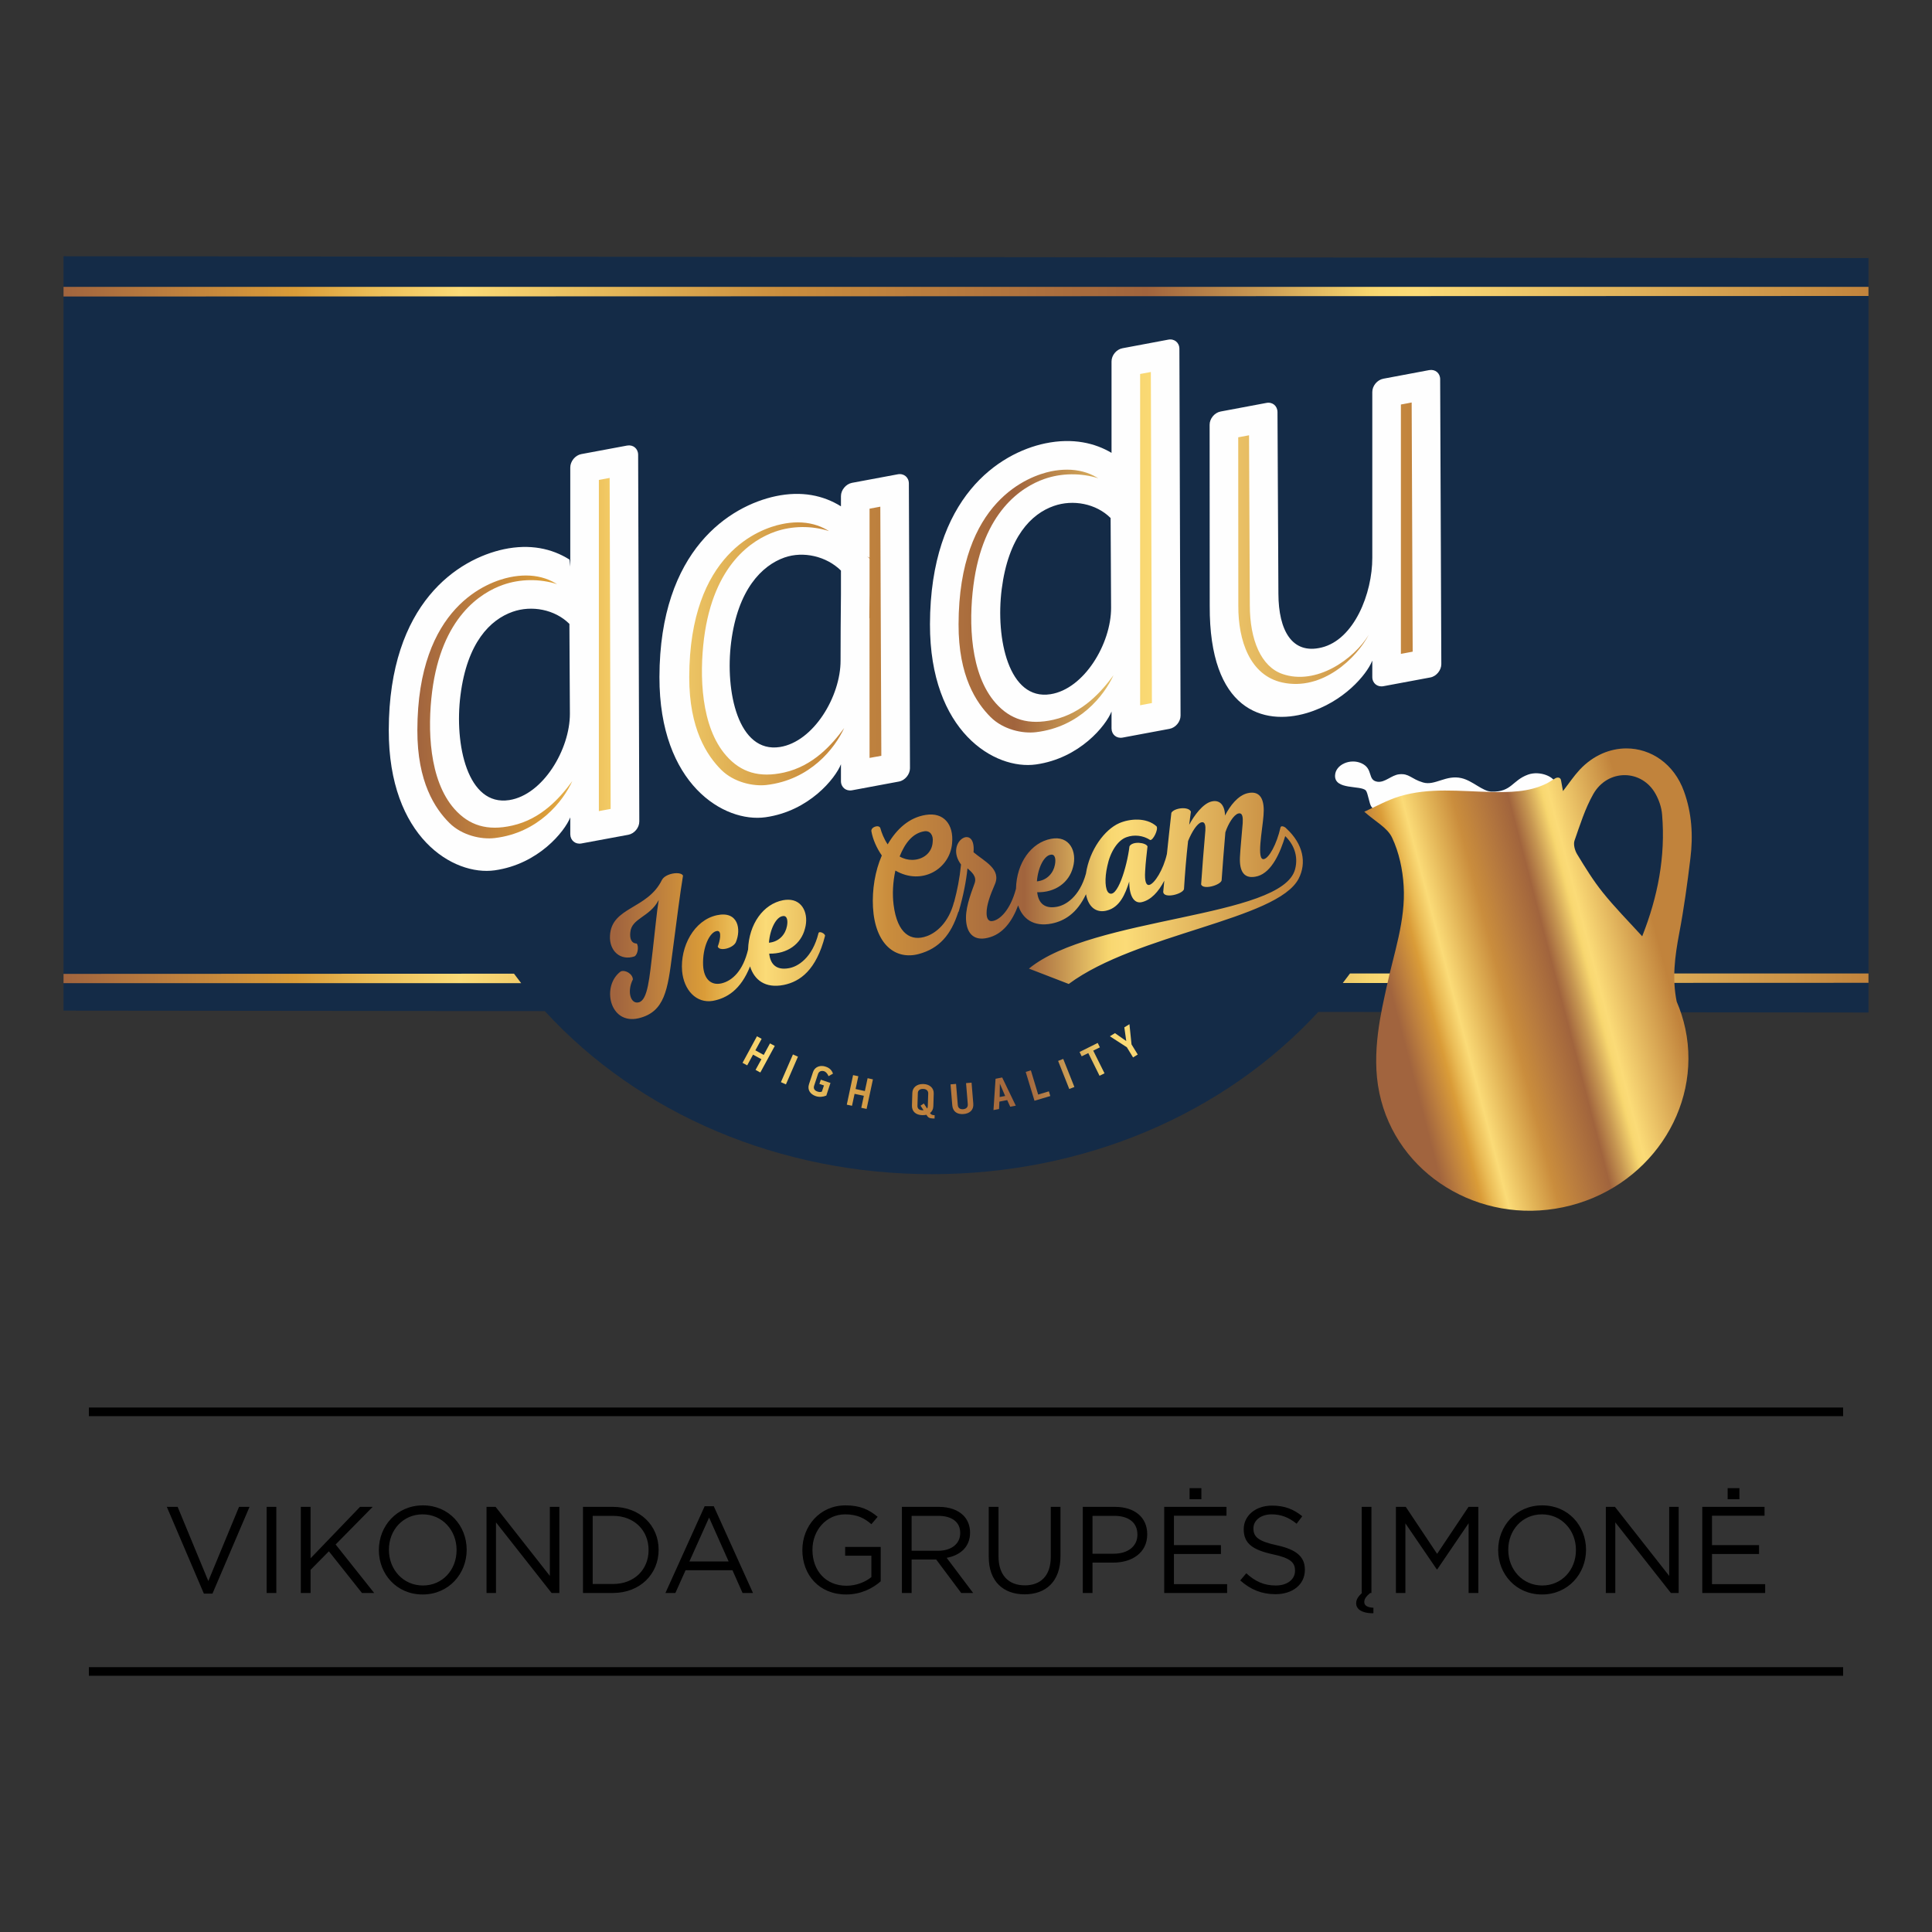
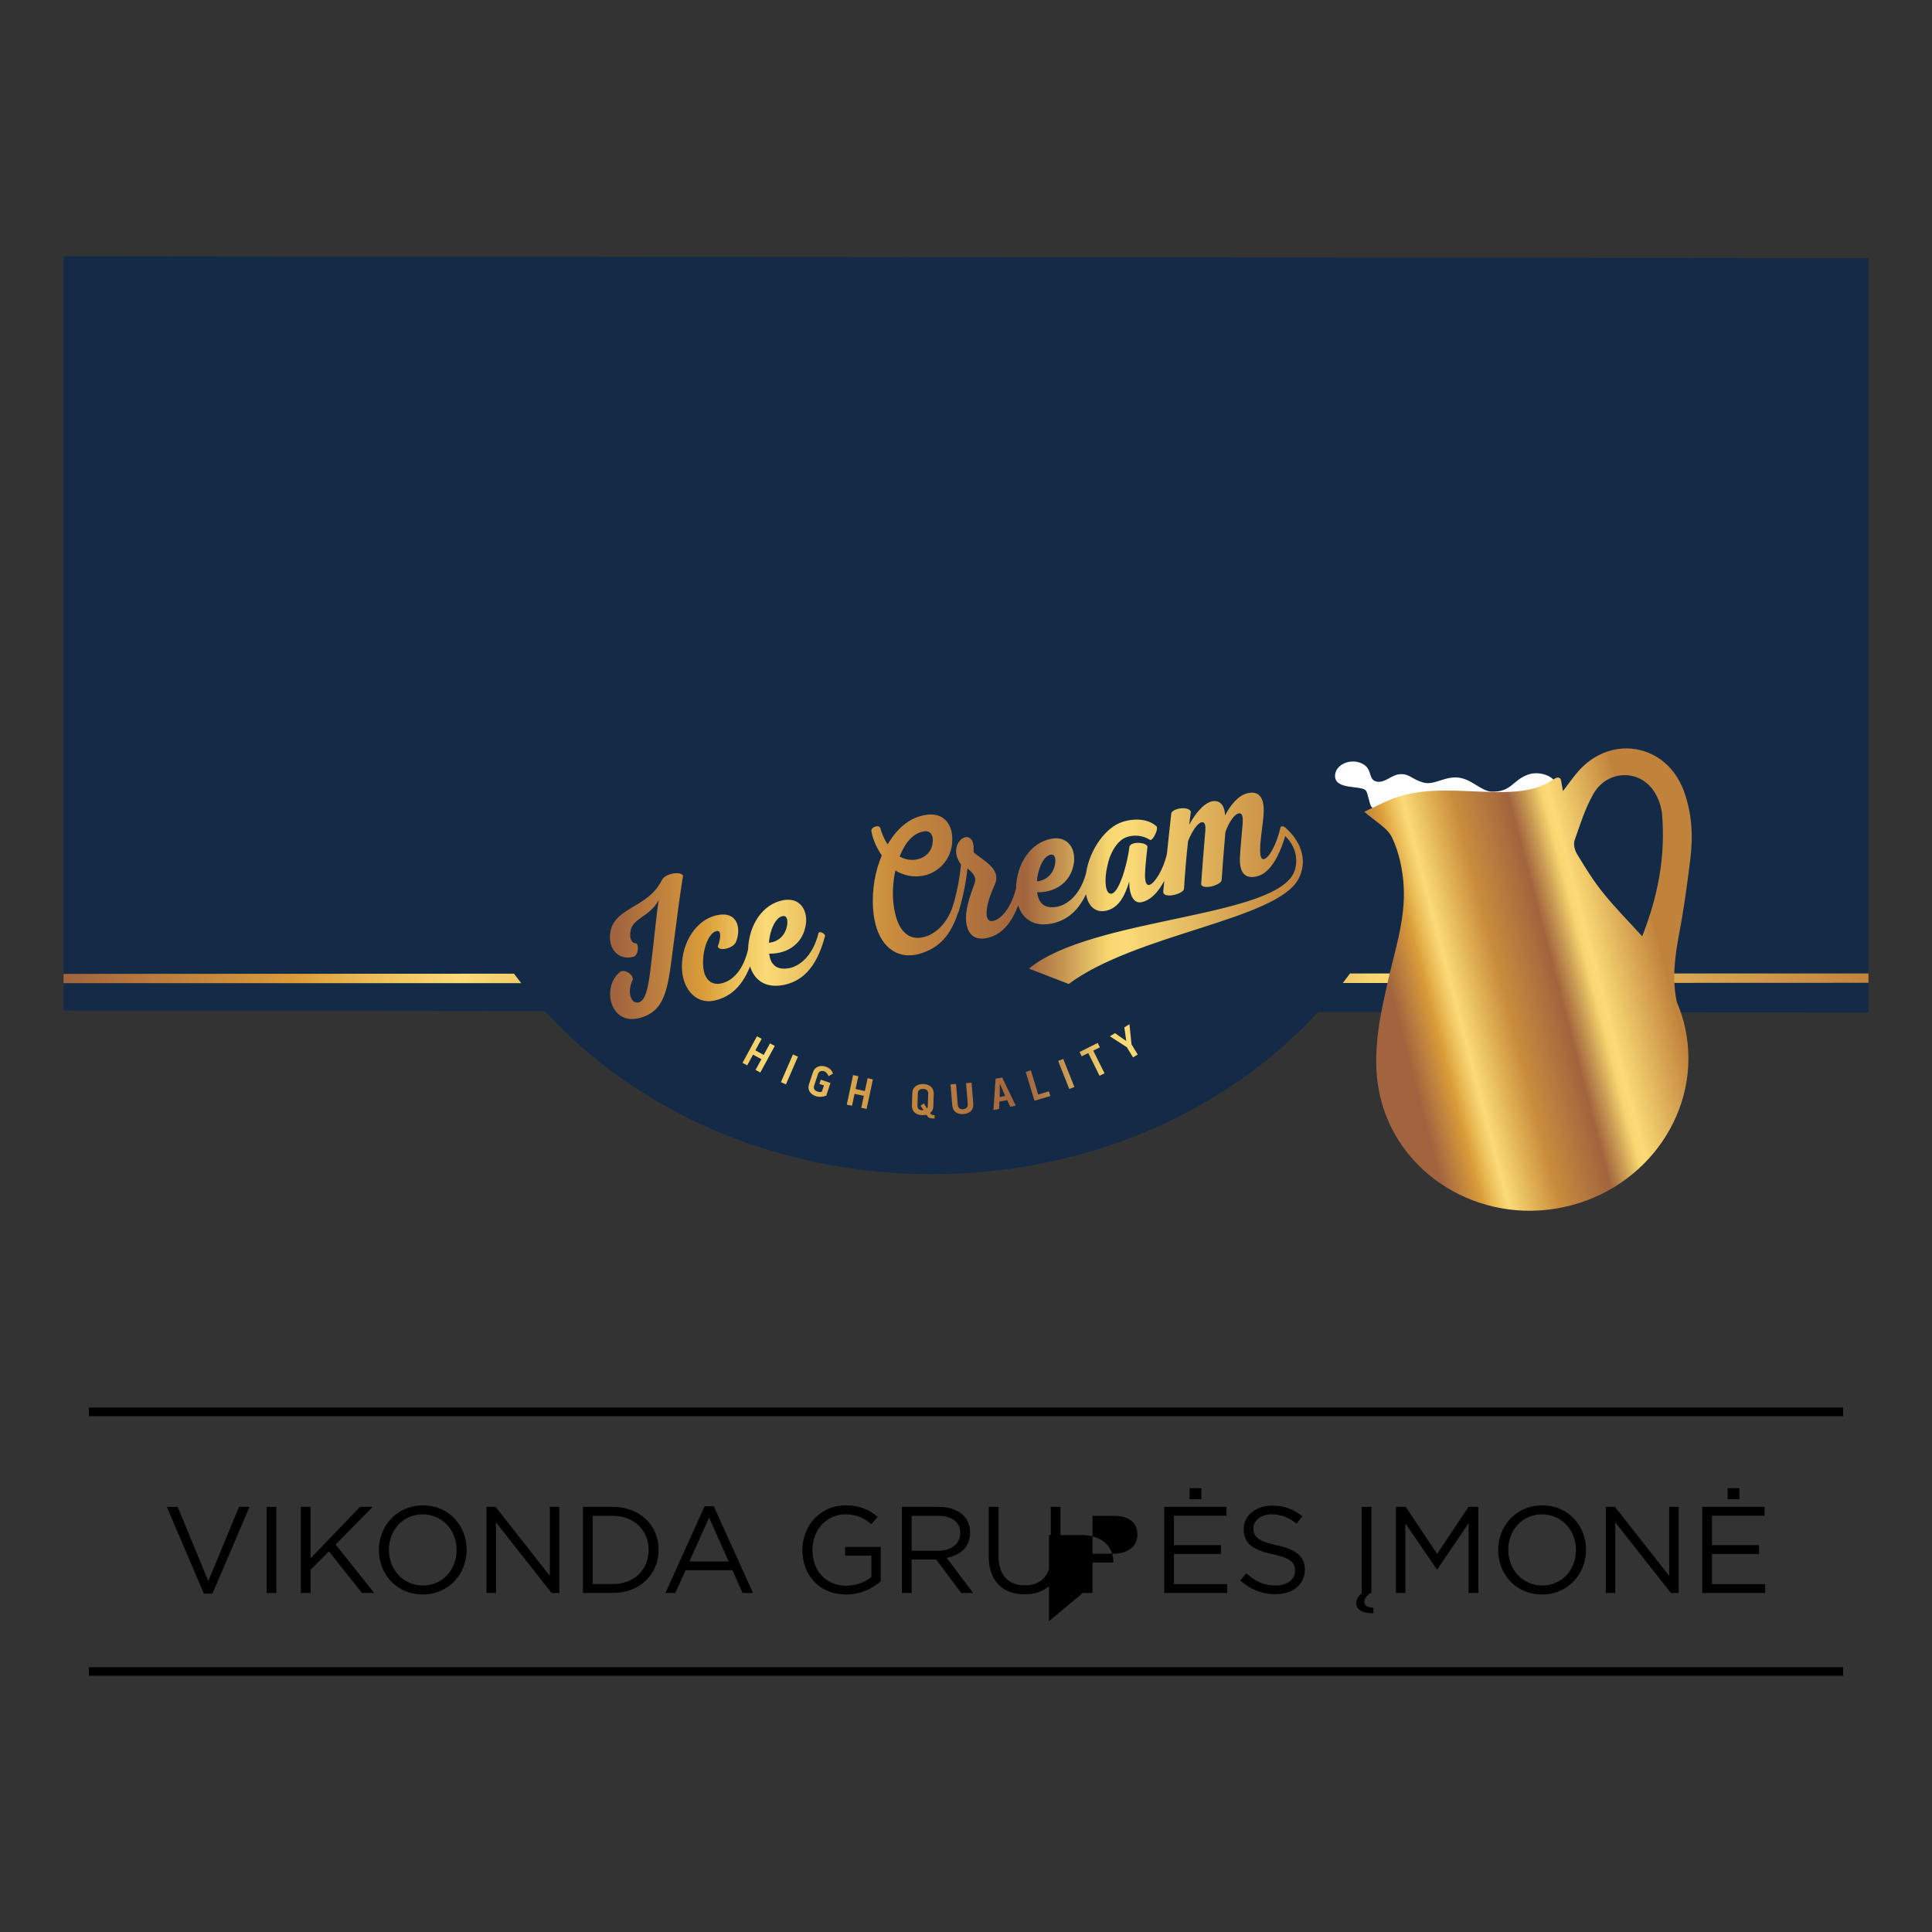
<svg xmlns="http://www.w3.org/2000/svg" xmlns:xlink="http://www.w3.org/1999/xlink" xml:space="preserve" width="400px" height="400px" version="1.1" style="shape-rendering:geometricPrecision; text-rendering:geometricPrecision; image-rendering:optimizeQuality; fill-rule:evenodd; clip-rule:evenodd" viewBox="0 0 400 400">
  <rect x="0" y="0" width="400" height="400" fill="#333333" stroke="none" />
  <defs>
    <style type="text/css">
   
    .fil0 {fill:none}
    .fil4 {fill:#FEFEFE;fill-rule:nonzero}
    .fil1 {fill:#142B47;fill-rule:nonzero}
    .fil8 {fill:black;fill-rule:nonzero}
    .fil2 {fill:url(#id0);fill-rule:nonzero}
    .fil5 {fill:url(#id1);fill-rule:nonzero}
    .fil3 {fill:url(#id2);fill-rule:nonzero}
    .fil6 {fill:url(#id3);fill-rule:nonzero}
    .fil7 {fill:url(#id4);fill-rule:nonzero}
   
  </style>
    <linearGradient id="id0" gradientUnits="userSpaceOnUse" x1="12.82" y1="202.55" x2="387.18" y2="202.55">
      <stop offset="0" style="stop-opacity:1; stop-color:#A1643E" />
      <stop offset="0.059" style="stop-opacity:1; stop-color:#BC7E3E" />
      <stop offset="0.129" style="stop-opacity:1; stop-color:#DA9C38" />
      <stop offset="0.169" style="stop-opacity:1; stop-color:#EABB55" />
      <stop offset="0.22" style="stop-opacity:1; stop-color:#FBDB77" />
      <stop offset="0.31" style="stop-opacity:1; stop-color:#E2B457" />
      <stop offset="0.4" style="stop-opacity:1; stop-color:#CA8D3D" />
      <stop offset="0.502" style="stop-opacity:1; stop-color:#B5783E" />
      <stop offset="0.6" style="stop-opacity:1; stop-color:#A1643D" />
      <stop offset="0.659" style="stop-opacity:1; stop-color:#C79752" />
      <stop offset="0.722" style="stop-opacity:1; stop-color:#F6D56E" />
      <stop offset="0.729" style="stop-opacity:1; stop-color:#F9D872" />
      <stop offset="0.749" style="stop-opacity:1; stop-color:#FBDB77" />
      <stop offset="1" style="stop-opacity:1; stop-color:#C1833C" />
    </linearGradient>
    <linearGradient id="id1" gradientUnits="userSpaceOnUse" xlink:href="#id0" x1="86.23" y1="125.3" x2="292.66" y2="125.3">
  </linearGradient>
    <linearGradient id="id2" gradientUnits="userSpaceOnUse" xlink:href="#id0" x1="12.82" y1="60.39" x2="387.18" y2="60.39">
  </linearGradient>
    <linearGradient id="id3" gradientUnits="userSpaceOnUse" xlink:href="#id0" x1="127.59" y1="197.85" x2="268.43" y2="197.85">
  </linearGradient>
    <linearGradient id="id4" gradientUnits="userSpaceOnUse" xlink:href="#id0" x1="289.17" y1="209.93" x2="343.55" y2="195.7">
  </linearGradient>
  </defs>
  <g id="Layer_x0020_1">
    <rect class="fil0" width="400" height="400" />
    <path class="fil1" d="M386.85 209.63l-113.92 -0.12c-19.55,21.22 -48.57,33.59 -79.99,33.59 -31.5,0 -60.59,-12.43 -80.14,-33.76l-99.65 -0.1 0 -156.19 373.7 0.38 0 156.2z" />
    <path class="fil2" d="M279.5 201.55l107.35 0 0 1.93 -108.84 0.04c0.51,-0.65 1,-1.31 1.49,-1.97zm-171.6 2l-94.75 0 0 -1.92 93.27 -0.04c0.48,0.66 0.98,1.31 1.48,1.96z" />
-     <polygon class="fil3" points="13.15,59.39 386.85,59.39 386.85,61.28 13.15,61.39 " />
-     <path class="fil1" d="M305.78 78.51c-0.02,-5.34 -4.18,-9.52 -9.48,-9.52 -0.62,0 -1.23,0.05 -1.82,0.16l-9.5 1.78c-4.85,0.92 -8.49,5.35 -8.47,10.24l0 34.29c0.01,4.81 -2.11,9.35 -3.9,10.78 -0.16,-0.75 -0.32,-1.84 -0.32,-3.34l-0.19 -37.63c-0.02,-5.33 -4.19,-9.5 -9.48,-9.5 -0.61,0 -1.24,0.05 -1.81,0.17l-9.01 1.69 -0.02 -5.45c-0.01,-5.33 -4.18,-9.5 -9.48,-9.5 -0.61,0 -1.23,0.06 -1.81,0.17l-9.51 1.78c-4.86,0.92 -8.49,5.34 -8.46,10.22l0 8.91c-2.51,-0.15 -5.09,0.04 -7.7,0.59 -6.96,1.46 -14.15,5.35 -19.73,12.16 -1.38,-3.52 -4.76,-5.96 -8.8,-5.96 -0.61,0 -1.24,0.07 -1.81,0.18l-9.51 1.77c-1.95,0.37 -3.69,1.31 -5.1,2.62 -3.44,-0.68 -7.1,-0.63 -10.85,0.18 -6.76,1.42 -13.72,5.1 -19.25,11.48l-0.05 -12.66c-0.01,-5.33 -4.17,-9.52 -9.47,-9.52 -0.61,0 -1.23,0.06 -1.82,0.17l-9.51 1.79c-4.84,0.92 -8.48,5.33 -8.45,10.22l0 8.92c-2.51,-0.16 -5.09,0.02 -7.73,0.57 -14.4,3.08 -29.8,16.48 -29.86,44.87 -0.03,15.43 5.59,24.31 10.31,29.03 4.9,4.92 11.3,7.74 17.54,7.74 0.94,0 1.88,-0.06 2.78,-0.19 5.57,-0.79 10.16,-3.09 13.72,-5.84 0.86,0.25 1.78,0.39 2.73,0.39 0.6,0 1.21,-0.05 1.8,-0.17l9.73 -1.8c4.85,-0.91 8.49,-5.32 8.48,-10.25l0 -0.16c4.8,4.48 10.86,7.03 16.8,7.03 0.95,0 1.88,-0.07 2.78,-0.2 5.51,-0.77 10.11,-3.09 13.67,-5.85 0.88,0.25 1.81,0.39 2.78,0.39 0.6,0 1.2,-0.05 1.8,-0.16l9.71 -1.81c4.84,-0.89 8.5,-5.29 8.5,-10.22l0 -0.09c4.79,4.47 10.86,7.02 16.78,7.02 0.94,0 1.88,-0.08 2.78,-0.2 5.57,-0.79 10.16,-3.09 13.71,-5.84 0.86,0.26 1.78,0.4 2.74,0.4 0.59,0 1.2,-0.06 1.8,-0.17l9.71 -1.81c3.9,-0.72 7.03,-3.72 8.1,-7.44 3.72,3.33 8.43,5.09 13.69,5.09 2.42,0 4.91,-0.37 7.39,-1.11 4.12,-1.22 7.73,-3.24 10.66,-5.57 1.38,0.39 2.92,0.48 4.44,0.2l9.71 -1.8c4.84,-0.91 8.5,-5.3 8.5,-10.24 0,-0.6 -0.23,-56.64 -0.24,-59z" />
-     <path class="fil4" d="M241.88 70.32l-9.48 1.78c-1.26,0.23 -2.28,1.47 -2.27,2.75l0 18.91c-3.31,-1.97 -7.91,-3.18 -13.75,-1.96 -9.39,1.97 -23.78,11.03 -23.84,37.44 -0.04,22.23 13.41,30.24 21.96,29.03 9.07,-1.29 14.49,-8.07 15.63,-10.96l0 3.5c0.01,1.28 1.04,2.13 2.3,1.9l9.7 -1.81c1.26,-0.23 2.29,-1.47 2.29,-2.74l-0.24 -75.96c-0.01,-1.27 -1.04,-2.12 -2.3,-1.88zm-24.39 73.41l0 0c-8.64,1.35 -11.4,-11.5 -10.1,-21.74 1.39,-10.87 6.12,-15.61 10.8,-17.24 3.95,-1.39 8.75,-0.5 11.75,2.5 0,1.45 0.08,12.36 0.1,18.57 0.02,7.43 -5.57,16.82 -12.55,17.91zm-87.66 -51.48l0 0 -9.49 1.77c-1.25,0.24 -2.27,1.49 -2.27,2.76l0 20.54c-0.1,-1.03 -0.17,-1.57 -0.17,-1.47 -3.66,-2.31 -8.21,-3.27 -13.57,-2.14 -9.39,2.01 -23.79,11.03 -23.84,37.45 -0.04,22.22 13.4,30.24 21.95,29.03 9.07,-1.29 14.48,-8.07 15.63,-10.96l0 3.5c0.02,1.27 1.05,2.13 2.3,1.9l9.72 -1.8c1.25,-0.24 2.28,-1.48 2.27,-2.76l-0.24 -75.92c-0.01,-1.28 -1.04,-2.13 -2.29,-1.9zm-24.39 73.4l0 0c-8.65,1.34 -11.41,-11.51 -10.1,-21.74 1.38,-10.86 6.13,-15.61 10.8,-17.25 3.94,-1.39 8.74,-0.49 11.75,2.51 -0.01,1.44 0.08,12.36 0.1,18.58 0.02,7.41 -5.58,16.81 -12.55,17.9zm80.43 -67.45l0 0 -9.49 1.77c-1.25,0.25 -2.28,1.49 -2.27,2.76l0 2.1c-3.65,-2.28 -8.17,-3.23 -13.51,-2.1 -9.38,1.99 -24.02,11.02 -24.07,37.44 -0.04,22.23 13.4,30.24 21.97,29.03 9.05,-1.28 14.47,-8.08 15.61,-10.97l0 3.49c0,1.28 1.04,2.13 2.3,1.9l9.71 -1.81c1.26,-0.23 2.28,-1.51 2.28,-2.74 0,-1.24 -0.23,-58.99 -0.23,-58.99 -0.01,-1.27 -1.04,-2.12 -2.3,-1.88zm-24.39 56.46l0 0c-8.65,1.35 -11.41,-11.5 -10.1,-21.74 1.39,-10.86 6.35,-15.84 11.03,-17.49 3.93,-1.38 8.7,-0.26 11.7,2.7l0 4.88c-0.04,4.1 -0.09,9.85 -0.08,13.74 0.02,7.42 -5.58,16.81 -12.55,17.91zm12.63 1.88l0 0 0 1.52 0 -1.52zm124.3 -19.03l0 0c0,1.24 -1.02,2.52 -2.28,2.75l-9.71 1.81c-1.26,0.23 -2.3,-0.62 -2.3,-1.9l0 -3.39 -0.09 0.19c-1.11,2.65 -5.73,8.35 -13.48,10.66 -8.97,2.65 -20.2,-0.54 -20.09,-22.21 0,-1.77 -0.02,-37.47 -0.02,-37.47 -0.01,-1.27 1.01,-2.51 2.27,-2.75l9.49 -1.78c1.25,-0.24 2.28,0.61 2.29,1.9l0.19 37.62c0.03,7.54 2.79,12.62 8.93,11.12 6.75,-1.63 10.53,-11.19 10.51,-18.61l0 -34.28c-0.01,-1.28 1.01,-2.52 2.28,-2.76l9.48 -1.78c1.26,-0.23 2.29,0.61 2.29,1.89 0,0 0.24,58.4 0.24,58.99z" />
-     <path class="fil5" d="M105.54 119.51c-4.48,0.94 -19.09,5.99 -19.13,31.66 -0.03,10.79 3.7,16.28 6.61,19.19 2.63,2.63 6.64,3.48 9.41,3.15 9.04,-1.07 14.13,-7.6 16.06,-11.79 -2.48,3.37 -6.33,7.84 -12.45,9.21 -5.13,1.16 -8.92,-0.01 -11.98,-3.47 -5.26,-5.98 -5.57,-16.6 -4.59,-24.3 1.97,-15.41 10.06,-20.46 14.71,-22.09 3.54,-1.24 7.59,-1.27 11.15,-0.13l-0.28 -0.17c-1.81,-1.08 -3.89,-1.62 -6.16,-1.62 -1.06,0 -2.19,0.12 -3.35,0.36zm56.29 -10.99l0 0c-4.47,0.93 -19.08,5.99 -19.13,31.66 -0.02,10.79 3.71,16.27 6.61,19.19 2.64,2.63 6.65,3.47 9.41,3.15 9.05,-1.07 14.13,-7.6 16.06,-11.79 -2.47,3.36 -6.33,7.83 -12.44,9.21 -5.13,1.14 -8.93,-0.01 -11.98,-3.48 -5.27,-5.98 -5.57,-16.6 -4.6,-24.3 1.98,-15.41 10.07,-20.44 14.71,-22.08 3.54,-1.24 7.59,-1.27 11.16,-0.13l-0.28 -0.17c-1.82,-1.08 -3.89,-1.63 -6.17,-1.63 -1.06,0 -2.19,0.12 -3.35,0.37zm18.2 -3.2l0 0 0 10.17 -0.46 -0.29 0.46 0.46 0 7.28c-0.01,1.53 -0.03,3.29 -0.05,5.09l0.04 -0.08 0.01 28.97 2.44 -0.44c-0.03,-9.13 -0.16,-39.7 -0.21,-51.58l-2.23 0.42zm-56.04 -5.95l0 0 0 68.56 2.44 -0.45 -0.21 -68.53 -2.23 0.42zm93.6 -1.78l0 0c-4.47,0.94 -19.08,6 -19.13,31.66 -0.03,10.79 3.7,16.27 6.61,19.19 2.63,2.64 6.65,3.48 9.42,3.15 9.03,-1.07 14.12,-7.6 16.05,-11.79 -2.47,3.36 -6.33,7.83 -12.44,9.22 -5.13,1.15 -8.92,-0.01 -11.98,-3.48 -5.27,-5.99 -5.58,-16.6 -4.59,-24.29 1.97,-15.42 10.06,-20.46 14.7,-22.09 3.54,-1.24 7.59,-1.27 11.16,-0.14l-0.28 -0.16c-1.82,-1.08 -3.89,-1.62 -6.16,-1.62 -1.07,0 -2.2,0.11 -3.36,0.35zm38.77 -7.05l0 0c0,8.26 0.02,33.4 0.02,34.89 -0.03,7.2 2.4,14.39 9.08,15.87 8.37,1.84 15.43,-5.11 17.93,-9.88 -3.07,5.06 -10.88,10.57 -17.91,8.11 -4.38,-1.54 -6.72,-7.02 -6.72,-14.25l-0.16 -35.16 -2.24 0.42zm33.68 -6.79l0 0 0 31.7 0 0.15 0 19.78 2.44 -0.46c-0.03,-9.11 -0.16,-39.69 -0.21,-51.59l-2.23 0.42zm-53.99 -6.32l0 0 0 68.59 2.44 -0.46 -0.22 -68.54 -2.22 0.41z" />
    <path class="fil6" d="M190.93 229.86c-0.6,-0.01 -1,-0.32 -0.98,-0.93l0.08 -2.62c0.01,-0.57 0.47,-0.88 1.03,-0.86l0.13 0c0.58,0.02 1,0.37 0.99,0.93l-0.09 2.61c0,0.22 -0.05,0.39 -0.14,0.52l-0.68 -1.04 -0.68 0.45 0.62 0.94c-0.04,0.01 -0.11,0.01 -0.15,0.01l-0.13 -0.01zm-2.04 -3.59l0 0 -0.08 2.62c-0.04,1.26 0.85,1.95 2.1,1.99l0.12 0c0.27,0 0.52,-0.01 0.77,-0.08l0.14 0.21c0.35,0.55 0.8,0.55 1.55,0.57l0.02 -0.68c-0.37,-0.02 -0.71,-0.08 -0.92,-0.39l-0.04 -0.06c0.41,-0.32 0.67,-0.79 0.69,-1.42l0.08 -2.62c0.04,-1.19 -0.9,-1.93 -2.1,-1.97l-0.12 0c-0.03,0 -0.06,0 -0.09,0 -1.16,0 -2.09,0.69 -2.12,1.83zm11.12 -2.02l0 0 0.36 4.35c0.05,0.65 -0.33,0.99 -0.96,1.05 -0.64,0.04 -1.06,-0.23 -1.11,-0.89l-0.36 -4.35 -1.14 0.1 0.36 4.35c0.11,1.3 1.04,1.89 2.33,1.79 1.29,-0.1 2.13,-0.85 2.02,-2.15l-0.36 -4.35 -1.14 0.1zm7 0.11l0 0 1.1 2.55 -1.14 0.22 0.04 -2.77zm-0.89 -1.01l0 0 -0.43 6.48 1.15 -0.22 0.07 -1.53 1.62 -0.32 0.63 1.38 1.15 -0.22 -2.82 -5.84 -1.37 0.27zm-30.8 5.36l0 0 1.08 0.23 0.53 -2.47 1.92 0.4 -0.53 2.49 1.1 0.23 1.31 -6.12 -1.1 -0.24 -0.57 2.66 -1.92 -0.42 0.57 -2.65 -1.09 -0.23 -1.3 6.12zm37.04 -6.78l0 0 1.82 5.97 3.27 -0.98 -0.29 -0.97 -2.22 0.67 -1.51 -5.01 -1.07 0.32zm-44.04 0.05l0 0 -0.82 2.48c-0.39,1.17 0.25,2.1 1.42,2.49 0.71,0.23 1.44,0.17 2.16,-0.12l0.86 -2.62 -2 -0.67 -0.29 0.87 0.94 0.32 -0.43 1.28c-0.35,0.13 -0.59,0.09 -0.92,-0.02 -0.58,-0.19 -0.87,-0.6 -0.69,-1.18l0.82 -2.48c0.18,-0.53 0.71,-0.72 1.26,-0.54 0.42,0.15 0.74,0.58 0.91,1.02l0.92 -0.52c-0.23,-0.69 -0.69,-1.18 -1.51,-1.45 -0.27,-0.1 -0.55,-0.14 -0.81,-0.14 -0.83,0 -1.55,0.44 -1.82,1.28zm50.75 -2.33l0 0 2.31 5.82 1.06 -0.42 -2.31 -5.81 -1.06 0.41zm-57.39 4.4l0 0 1.04 0.46 2.49 -5.74 -1.04 -0.46 -2.49 5.74zm61.83 -6.25l0 0 0.44 0.9 1.37 -0.67 2.33 4.7 1.03 -0.51 -2.34 -4.7 1.38 -0.68 -0.45 -0.91 -3.76 1.87zm-69.78 2.25l0 0 0.97 0.52 1.21 -2.22 1.73 0.95 -1.21 2.21 0.99 0.54 2.99 -5.5 -0.99 -0.53 -1.3 2.39 -1.73 -0.95 1.3 -2.38 -0.97 -0.53 -2.99 5.5zm79.05 -7.35l0 0 0.4 2.84 -2.34 -1.64 -1.05 0.65 3.51 2.27 1.29 2.11 0.97 -0.6 -1.29 -2.1 -0.43 -4.18 -1.06 0.65zm-70.71 -23.03l0 0c0.9,-0.17 1.09,0.93 0.86,2.07 -0.3,1.65 -1.56,3.24 -3.73,3.44 0.22,-2.88 1.52,-5.36 2.87,-5.51zm0.05 -3.29l0 0c-4.07,0.78 -7.07,4.9 -7.24,10.21 -1.04,4.38 -3.25,6.49 -5.53,7.01 -2.08,0.47 -3.64,-0.83 -3.78,-3.75 -0.16,-3.73 1.37,-6.95 2.89,-7.1 1.1,-0.13 0.55,2.22 0.14,3.21 0.29,1.06 3.1,0.42 3.74,-0.86 1.16,-2.69 0.49,-6.55 -3.89,-5.62 -4.77,1.01 -7.65,6.52 -7.23,11.57 0.36,3.97 2.97,6.73 6.35,6.17 2.91,-0.54 5.79,-2.27 7.72,-7.14 0.88,2.81 3.14,4.6 6.98,3.84 3.39,-0.69 6.73,-3.08 8.54,-10.14 0.11,-0.46 -1.21,-1.13 -1.35,-0.58 -1.25,5.07 -4.27,7.02 -6.31,7.28 -2.28,0.36 -3.65,-0.7 -3.89,-3.04 3.75,0.08 6.59,-1.99 7.4,-5.18 0.83,-2.93 -0.41,-5.99 -3.49,-5.98 -0.33,0 -0.68,0.03 -1.05,0.1zm-25.07 -4.21l0 0c-2.99,6.15 -10.48,5.55 -10.76,11.57 -0.17,3.15 2.17,5.25 5.07,4.27 0.74,-0.42 0.91,-2.16 0.46,-2.66 -1.19,-0.05 -1.45,-1.13 -1.32,-2.33 0.25,-2.94 4.03,-3.11 5.88,-6.69 -0.41,2.48 -0.72,5.99 -1.25,10.52 -0.67,5.51 -0.99,10.19 -2.87,10.67 -1.72,0.44 -2.49,-2.26 -1.23,-4.74 -0.04,-1.17 -1.62,-2.06 -2.52,-1.65 -4.02,2.94 -2.36,11.11 3.7,9.69 5.46,-1.3 6.03,-6.01 6.97,-13.27 1.06,-8.1 1.58,-12.27 2.23,-16.26 -0.18,-0.35 -0.69,-0.51 -1.31,-0.51 -1.13,0 -2.6,0.52 -3.05,1.39zm80.5 -5.21l0 0c0.9,-0.17 1.09,0.92 0.86,2.07 -0.3,1.65 -1.56,3.23 -3.73,3.45 0.22,-2.89 1.51,-5.37 2.87,-5.52zm-31.29 0.36l0 0c1.09,-2.72 2.66,-4.82 5.1,-5.21 1.22,-0.2 1.93,0.85 1.74,2.23 -0.14,2.33 -2.11,3.69 -4.25,3.69 -0.87,0 -1.78,-0.22 -2.59,-0.71zm72.05 -13.1l0 0c-2.01,0.46 -3.66,2.62 -4.68,4.63 -0.05,-2.17 -1.1,-3.31 -2.76,-2.92 -1.82,0.41 -3.66,2.94 -4.66,4.83 0.11,-0.76 0.22,-1.87 0.35,-2.71 -0.46,-1.16 -3.47,-0.79 -4.04,0.23 -0.34,2.99 -0.64,5.77 -0.92,8.5 -0.74,3.3 -2.56,6.15 -3.63,6.43 -0.66,0.16 -1.02,-0.69 -0.88,-2.83 0.09,-1.81 0.35,-3.81 0.49,-5.14 -0.32,-0.81 -3.08,-1.15 -3.73,-0.03 -0.53,4.33 -2.6,11.09 -4.34,9.62 -0.69,-0.61 -0.86,-2.88 -0.25,-5.53 0.59,-2.9 2.14,-5.35 4,-5.98 1.52,-0.55 3.4,-0.38 4.86,0.59 0.57,0.15 1.75,-2.15 1.34,-2.82 -2.11,-1.91 -5.58,-1.6 -7.74,-0.66 -3.02,1.33 -6.15,5.51 -6.89,10.45 -1.31,4.77 -4.22,6.63 -6.2,6.89 -2.28,0.37 -3.65,-0.71 -3.89,-3.04 3.75,0.07 6.59,-2 7.41,-5.18 0.9,-3.24 -0.7,-6.64 -4.55,-5.88 -4.1,0.77 -7.13,4.97 -7.25,10.34 -1.21,4.51 -3.34,6.34 -4.7,6.65 -0.98,0.27 -1.39,-0.49 -1.39,-1.58 -0.03,-1.66 0.77,-3.82 1.68,-5.9 1.47,-3.25 -2.16,-4.85 -4.38,-6.73 0.54,-6.16 -6.07,-2.13 -2.59,2.54 -0.31,3.05 -0.76,5.19 -1.41,7.7 -0.02,0.03 -0.04,0.05 -0.05,0.09 -1.12,4.3 -3.7,6.35 -5.62,7.04 -3.21,1.17 -6.11,-0.39 -6.88,-6.49 -0.28,-2.2 -0.15,-4.75 0.37,-7.09 5.51,3.19 11.3,-0.36 11.74,-5.65 0.37,-3.93 -1.76,-6.48 -5.46,-5.87 -3.41,0.54 -5.99,2.87 -7.88,6.1 -0.8,-1.2 -1.27,-2.46 -1.51,-3.35 -0.25,-0.83 -2.05,-0.25 -1.85,0.67 0.29,1.64 1.08,3.44 2.15,4.98 -1.41,3.24 -2.02,7.06 -1.83,10.7 0.43,7.72 4.65,11 9.51,9.69 4.19,-1.14 6.64,-3.94 8.15,-8.68 0.05,-0.04 0.09,-0.1 0.11,-0.18 0.92,-3.12 1.52,-6.17 1.8,-8.87 0.73,0.68 2.01,1.6 1.47,3.1 -0.95,2.57 -2.02,5.53 -1.74,7.97 0.26,2.54 1.73,3.98 4.45,3.32 3.11,-0.71 5.07,-3.4 6.31,-6.72 0.9,2.76 3.15,4.51 6.95,3.76 2.63,-0.54 5.23,-2.11 7.09,-6.07 0.58,3.09 2.51,3.86 4.3,3.38 2.71,-0.66 3.84,-3.43 4.66,-6.01 -0.02,2.96 0.99,4.63 2.58,4.27 1.9,-0.43 3.46,-2.11 4.68,-4.45 -0.08,0.78 -0.15,1.55 -0.23,2.34 0.13,1.46 4.02,0.45 4.3,-0.58 0.22,-3.45 0.46,-6.47 0.85,-9.96 0.79,-1.96 1.88,-3.63 2.73,-3.87 0.8,-0.22 0.91,0.73 0.85,1.67 -0.35,4.09 -0.64,7.56 -0.88,11.18 0.4,1.17 3.92,0.19 4.24,-0.81 0.2,-2.72 0.52,-7.21 0.78,-9.98 0.56,-1.71 1.71,-3.63 2.67,-3.89 0.93,-0.25 0.98,0.87 0.92,1.97 -0.16,2.03 -0.51,5.55 -0.57,7.02 -0.15,2.99 0.84,4.75 3.67,3.98 2.93,-0.86 4.67,-4.87 5.7,-8.29 1.68,1.6 2.79,4.04 2.04,6.87 -2.7,10.16 -41.97,9.73 -55.1,20.56l8.24 3.18c14.03,-10.43 43.19,-13.27 47.6,-21.8 1.69,-3.27 0.96,-7.17 -2.54,-10.39l0 0c-0.3,-0.38 -1.1,-0.68 -1.21,-0.24 -0.8,3.54 -2.38,6.33 -3.41,6.57 -1.65,0.42 -0.33,-6.05 -0.11,-9.06 0.24,-2.88 -0.46,-4.69 -2.39,-4.69 -0.28,0 -0.58,0.03 -0.9,0.11z" />
    <path class="fil4" d="M322.14 162.5c0.19,4.46 -4.56,19.79 -15.57,14.74 -7.17,-3.28 -19.68,-5.99 -22.65,-10.24 -0.43,-0.58 -0.71,-2.86 -1.14,-3.34 -1.05,-1.13 -6.52,-0.04 -6.37,-3.13 0.1,-2.23 3.13,-3.55 5.45,-2.51 2.55,1.14 1.18,3.52 3.33,3.83 1.56,0.21 2.89,-1.37 4.47,-1.54 2.09,-0.24 2.48,0.96 4.96,1.69 2.47,0.74 4.75,-1.66 7.99,-0.89 2.36,0.56 4.33,2.76 6.26,2.79 4.12,0.08 4.2,-2.33 7.48,-3.52 2.45,-0.89 5.71,0.44 5.79,2.12z" />
    <path class="fil7" d="M331.83 184.76c-1.98,-2.46 -3.65,-5.19 -5.3,-7.9 -0.47,-0.77 -0.81,-2.01 -0.55,-2.8 1.14,-3.26 2.19,-6.64 3.88,-9.63 3,-5.31 10.11,-5.21 12.94,0 0.7,1.27 1.21,2.79 1.32,4.23 0.73,8.69 -0.89,17.01 -4.12,25.19 -2.9,-3.18 -5.7,-6 -8.17,-9.09zm-4.76 -25.41l0 0c-1.2,1.29 -2.19,2.78 -3.47,4.44 -0.2,-1.07 -0.18,-0.99 -0.39,-2.15 -0.1,-0.89 -0.96,-0.64 -1.13,-0.54 -0.87,0.49 -1.22,0.8 -2.03,1.19 -3.65,1.75 -7.57,1.75 -11.47,1.68 -6.31,-0.14 -12.66,-0.96 -18.82,0.91 -2.58,0.78 -4.97,2.14 -7.3,3.18 2.22,1.99 4.8,3.3 5.76,5.38 1.44,3.05 2.19,6.59 2.39,9.97 0.44,7.17 -2.05,13.97 -3.52,20.9 -1.04,4.83 -3.26,13.68 -1.52,21.9l0 0c0.01,0.05 0.02,0.1 0.03,0.16 3.52,16.68 20.6,27.26 38.06,23.57 17.46,-3.68 28.79,-20.26 25.27,-36.95 -0.42,-1.96 -1.02,-3.84 -1.79,-5.62 -0.97,-4.76 -0.39,-9.3 0.52,-14.11 0.98,-5.14 1.69,-10.35 2.32,-15.56 0.58,-4.69 0.3,-9.36 -1.33,-13.86 -2.07,-5.75 -6.89,-8.89 -11.91,-8.89 -3.38,0 -6.86,1.41 -9.67,4.4z" />
-     <path class="fil8" d="M42.21 329.94l1.78 0 7.67 -17.96 -2.17 0 -6.36 15.36 -6.35 -15.36 -2.24 0 7.67 17.96zm12.99 -0.13l2.01 0 0 -17.83 -2.01 0 0 17.83zm7.08 0l2.02 0 0 -4.79 3.79 -3.84 6.85 8.63 2.53 0 -7.98 -10.04 7.67 -7.79 -2.62 0 -10.24 10.65 0 -10.65 -2.02 0 0 17.83zm25.22 0.31c5.43,0 9.12,-4.31 9.12,-9.23l0 -0.05c0,-4.91 -3.64,-9.17 -9.06,-9.17 -5.43,0 -9.12,4.31 -9.12,9.22l0 0.06c0,4.91 3.64,9.17 9.06,9.17zm0.06 -1.86c-4.08,0 -7.04,-3.31 -7.04,-7.37l0 -0.05c0,-4.05 2.91,-7.31 6.98,-7.31 4.08,0 7.03,3.31 7.03,7.36l0 0.06c0,4.05 -2.9,7.31 -6.97,7.31zm13.17 1.55l1.96 0 0 -14.62 11.51 14.62 1.61 0 0 -17.83 -1.97 0 0 14.29 -11.23 -14.29 -1.88 0 0 17.83zm19.97 0l6.19 0c5.6,0 9.47,-3.9 9.47,-8.92l0 -0.05c0,-5.01 -3.87,-8.86 -9.47,-8.86l-6.19 0 0 17.83zm6.19 -15.97c4.51,0 7.39,3.11 7.39,7.05l0 0.06c0,3.94 -2.88,7 -7.39,7l-4.18 0 0 -14.11 4.18 0zm10.88 15.97l2.06 0 2.11 -4.71 9.71 0 2.09 4.71 2.16 0 -8.12 -17.96 -1.89 0 -8.12 17.96zm4.96 -6.52l4.08 -9.09 4.05 9.09 -8.13 0zm32.46 6.83c3,0 5.5,-1.25 7.15,-2.73l0 -7.11 -7.36 0 0 1.81 5.43 0 0 4.43c-1.22,1 -3.11,1.79 -5.15,1.79 -4.33,0 -7.05,-3.16 -7.05,-7.42l0 -0.05c0,-3.97 2.82,-7.31 6.77,-7.31 2.52,0 4.05,0.84 5.43,2.04l1.3 -1.53c-1.79,-1.5 -3.65,-2.37 -6.65,-2.37 -5.35,0 -8.94,4.33 -8.94,9.22l0 0.06c0,5.09 3.46,9.17 9.07,9.17zm11.54 -0.31l2.01 0 0 -6.93 5.09 0 5.18 6.93 2.47 0 -5.48 -7.28c2.8,-0.51 4.84,-2.25 4.84,-5.2l0 -0.05c0,-1.4 -0.51,-2.65 -1.38,-3.52 -1.12,-1.12 -2.87,-1.78 -5.07,-1.78l-7.66 0 0 17.83zm2.01 -8.74l0 -7.23 5.5 0c2.88,0 4.56,1.32 4.56,3.51l0 0.06c0,2.29 -1.91,3.66 -4.58,3.66l-5.48 0zm23.39 9.02c4.45,0 7.43,-2.7 7.43,-7.9l0 -10.21 -2.01 0 0 10.37c0,3.89 -2.09,5.88 -5.37,5.88 -3.42,0 -5.45,-2.16 -5.45,-6.01l0 -10.24 -2.02 0 0 10.37c0,5.04 3.01,7.74 7.42,7.74zm12.05 -0.28l2.01 0 0 -6.29 4.33 0c3.79,0 7,-1.99 7,-5.83l0 -0.06c0,-3.51 -2.65,-5.65 -6.67,-5.65l-6.67 0 0 17.83zm2.01 -8.13l0 -7.84 4.51 0c2.88,0 4.79,1.32 4.79,3.87l0 0.05c0,2.35 -1.94,3.92 -4.89,3.92l-4.41 0zm20.1 -11.28l2.44 0 0 -2.29 -2.44 0 0 2.29zm-5.25 19.41l13.02 0 0 -1.83 -11.01 0 0 -6.24 9.73 0 0 -1.84 -9.73 0 0 -6.09 10.88 0 0 -1.83 -12.89 0 0 17.83zm23.03 0.25c3.54,0 6.09,-1.98 6.09,-5.04l0 -0.05c0,-2.72 -1.84,-4.18 -5.81,-5.04 -3.92,-0.84 -4.84,-1.79 -4.84,-3.47l0 -0.05c0,-1.6 1.48,-2.88 3.79,-2.88 1.84,0 3.5,0.59 5.15,1.94l1.17 -1.55c-1.81,-1.46 -3.67,-2.2 -6.26,-2.2 -3.39,0 -5.86,2.07 -5.86,4.87l0 0.05c0,2.93 1.88,4.25 5.98,5.15 3.75,0.79 4.64,1.73 4.64,3.38l0 0.06c0,1.75 -1.58,3.03 -3.97,3.03 -2.48,0 -4.26,-0.84 -6.12,-2.53l-1.25 1.48c2.14,1.91 4.46,2.85 7.29,2.85zm17.86 -0.25l0.05 0c-0.77,0.71 -1.2,1.32 -1.2,2.14 0,1.17 1.12,2.01 3.26,2.06 0.1,0 0.21,0 0.31,-0.02l0 -1.12c-1.33,-0.08 -1.89,-0.49 -1.89,-1.2 0,-0.64 0.38,-1.15 1.22,-1.86l0.26 0 0 -17.83 -2.01 0 0 17.83zm7.08 0l1.96 0 0 -14.42 6.5 9.53 0.1 0 6.49 -9.55 0 14.44 2.02 0 0 -17.83 -2.04 0 -6.5 9.73 -6.49 -9.73 -2.04 0 0 17.83zm30.24 0.31c5.42,0 9.12,-4.31 9.12,-9.23l0 -0.05c0,-4.91 -3.65,-9.17 -9.07,-9.17 -5.43,0 -9.12,4.31 -9.12,9.22l0 0.06c0,4.91 3.64,9.17 9.07,9.17zm0.05 -1.86c-4.08,0 -7.03,-3.31 -7.03,-7.37l0 -0.05c0,-4.05 2.9,-7.31 6.98,-7.31 4.07,0 7.03,3.31 7.03,7.36l0 0.06c0,4.05 -2.91,7.31 -6.98,7.31zm13.17 1.55l1.96 0 0 -14.62 11.51 14.62 1.61 0 0 -17.83 -1.96 0 0 14.29 -11.23 -14.29 -1.89 0 0 17.83zm25.22 -19.41l2.44 0 0 -2.29 -2.44 0 0 2.29zm-5.25 19.41l13.02 0 0 -1.83 -11.01 0 0 -6.24 9.74 0 0 -1.84 -9.74 0 0 -6.09 10.88 0 0 -1.83 -12.89 0 0 17.83z" />
+     <path class="fil8" d="M42.21 329.94l1.78 0 7.67 -17.96 -2.17 0 -6.36 15.36 -6.35 -15.36 -2.24 0 7.67 17.96zm12.99 -0.13l2.01 0 0 -17.83 -2.01 0 0 17.83zm7.08 0l2.02 0 0 -4.79 3.79 -3.84 6.85 8.63 2.53 0 -7.98 -10.04 7.67 -7.79 -2.62 0 -10.24 10.65 0 -10.65 -2.02 0 0 17.83zm25.22 0.31c5.43,0 9.12,-4.31 9.12,-9.23l0 -0.05c0,-4.91 -3.64,-9.17 -9.06,-9.17 -5.43,0 -9.12,4.31 -9.12,9.22l0 0.06c0,4.91 3.64,9.17 9.06,9.17zm0.06 -1.86c-4.08,0 -7.04,-3.31 -7.04,-7.37l0 -0.05c0,-4.05 2.91,-7.31 6.98,-7.31 4.08,0 7.03,3.31 7.03,7.36l0 0.06c0,4.05 -2.9,7.31 -6.97,7.31zm13.17 1.55l1.96 0 0 -14.62 11.51 14.62 1.61 0 0 -17.83 -1.97 0 0 14.29 -11.23 -14.29 -1.88 0 0 17.83zm19.97 0l6.19 0c5.6,0 9.47,-3.9 9.47,-8.92l0 -0.05c0,-5.01 -3.87,-8.86 -9.47,-8.86l-6.19 0 0 17.83zm6.19 -15.97c4.51,0 7.39,3.11 7.39,7.05l0 0.06c0,3.94 -2.88,7 -7.39,7l-4.18 0 0 -14.11 4.18 0zm10.88 15.97l2.06 0 2.11 -4.71 9.71 0 2.09 4.71 2.16 0 -8.12 -17.96 -1.89 0 -8.12 17.96zm4.96 -6.52l4.08 -9.09 4.05 9.09 -8.13 0zm32.46 6.83c3,0 5.5,-1.25 7.15,-2.73l0 -7.11 -7.36 0 0 1.81 5.43 0 0 4.43c-1.22,1 -3.11,1.79 -5.15,1.79 -4.33,0 -7.05,-3.16 -7.05,-7.42l0 -0.05c0,-3.97 2.82,-7.31 6.77,-7.31 2.52,0 4.05,0.84 5.43,2.04l1.3 -1.53c-1.79,-1.5 -3.65,-2.37 -6.65,-2.37 -5.35,0 -8.94,4.33 -8.94,9.22l0 0.06c0,5.09 3.46,9.17 9.07,9.17zm11.54 -0.31l2.01 0 0 -6.93 5.09 0 5.18 6.93 2.47 0 -5.48 -7.28c2.8,-0.51 4.84,-2.25 4.84,-5.2l0 -0.05c0,-1.4 -0.51,-2.65 -1.38,-3.52 -1.12,-1.12 -2.87,-1.78 -5.07,-1.78l-7.66 0 0 17.83zm2.01 -8.74l0 -7.23 5.5 0c2.88,0 4.56,1.32 4.56,3.51l0 0.06c0,2.29 -1.91,3.66 -4.58,3.66l-5.48 0zm23.39 9.02c4.45,0 7.43,-2.7 7.43,-7.9l0 -10.21 -2.01 0 0 10.37c0,3.89 -2.09,5.88 -5.37,5.88 -3.42,0 -5.45,-2.16 -5.45,-6.01l0 -10.24 -2.02 0 0 10.37c0,5.04 3.01,7.74 7.42,7.74zm12.05 -0.28l2.01 0 0 -6.29 4.33 0l0 -0.06c0,-3.51 -2.65,-5.65 -6.67,-5.65l-6.67 0 0 17.83zm2.01 -8.13l0 -7.84 4.51 0c2.88,0 4.79,1.32 4.79,3.87l0 0.05c0,2.35 -1.94,3.92 -4.89,3.92l-4.41 0zm20.1 -11.28l2.44 0 0 -2.29 -2.44 0 0 2.29zm-5.25 19.41l13.02 0 0 -1.83 -11.01 0 0 -6.24 9.73 0 0 -1.84 -9.73 0 0 -6.09 10.88 0 0 -1.83 -12.89 0 0 17.83zm23.03 0.25c3.54,0 6.09,-1.98 6.09,-5.04l0 -0.05c0,-2.72 -1.84,-4.18 -5.81,-5.04 -3.92,-0.84 -4.84,-1.79 -4.84,-3.47l0 -0.05c0,-1.6 1.48,-2.88 3.79,-2.88 1.84,0 3.5,0.59 5.15,1.94l1.17 -1.55c-1.81,-1.46 -3.67,-2.2 -6.26,-2.2 -3.39,0 -5.86,2.07 -5.86,4.87l0 0.05c0,2.93 1.88,4.25 5.98,5.15 3.75,0.79 4.64,1.73 4.64,3.38l0 0.06c0,1.75 -1.58,3.03 -3.97,3.03 -2.48,0 -4.26,-0.84 -6.12,-2.53l-1.25 1.48c2.14,1.91 4.46,2.85 7.29,2.85zm17.86 -0.25l0.05 0c-0.77,0.71 -1.2,1.32 -1.2,2.14 0,1.17 1.12,2.01 3.26,2.06 0.1,0 0.21,0 0.31,-0.02l0 -1.12c-1.33,-0.08 -1.89,-0.49 -1.89,-1.2 0,-0.64 0.38,-1.15 1.22,-1.86l0.26 0 0 -17.83 -2.01 0 0 17.83zm7.08 0l1.96 0 0 -14.42 6.5 9.53 0.1 0 6.49 -9.55 0 14.44 2.02 0 0 -17.83 -2.04 0 -6.5 9.73 -6.49 -9.73 -2.04 0 0 17.83zm30.24 0.31c5.42,0 9.12,-4.31 9.12,-9.23l0 -0.05c0,-4.91 -3.65,-9.17 -9.07,-9.17 -5.43,0 -9.12,4.31 -9.12,9.22l0 0.06c0,4.91 3.64,9.17 9.07,9.17zm0.05 -1.86c-4.08,0 -7.03,-3.31 -7.03,-7.37l0 -0.05c0,-4.05 2.9,-7.31 6.98,-7.31 4.07,0 7.03,3.31 7.03,7.36l0 0.06c0,4.05 -2.91,7.31 -6.98,7.31zm13.17 1.55l1.96 0 0 -14.62 11.51 14.62 1.61 0 0 -17.83 -1.96 0 0 14.29 -11.23 -14.29 -1.89 0 0 17.83zm25.22 -19.41l2.44 0 0 -2.29 -2.44 0 0 2.29zm-5.25 19.41l13.02 0 0 -1.83 -11.01 0 0 -6.24 9.74 0 0 -1.84 -9.74 0 0 -6.09 10.88 0 0 -1.83 -12.89 0 0 17.83z" />
    <polygon class="fil8" points="18.4,291.41 381.6,291.41 381.6,293.2 18.4,293.2 " />
    <polygon class="fil8" points="18.4,345.17 381.6,345.17 381.6,346.95 18.4,346.95 " />
  </g>
</svg>